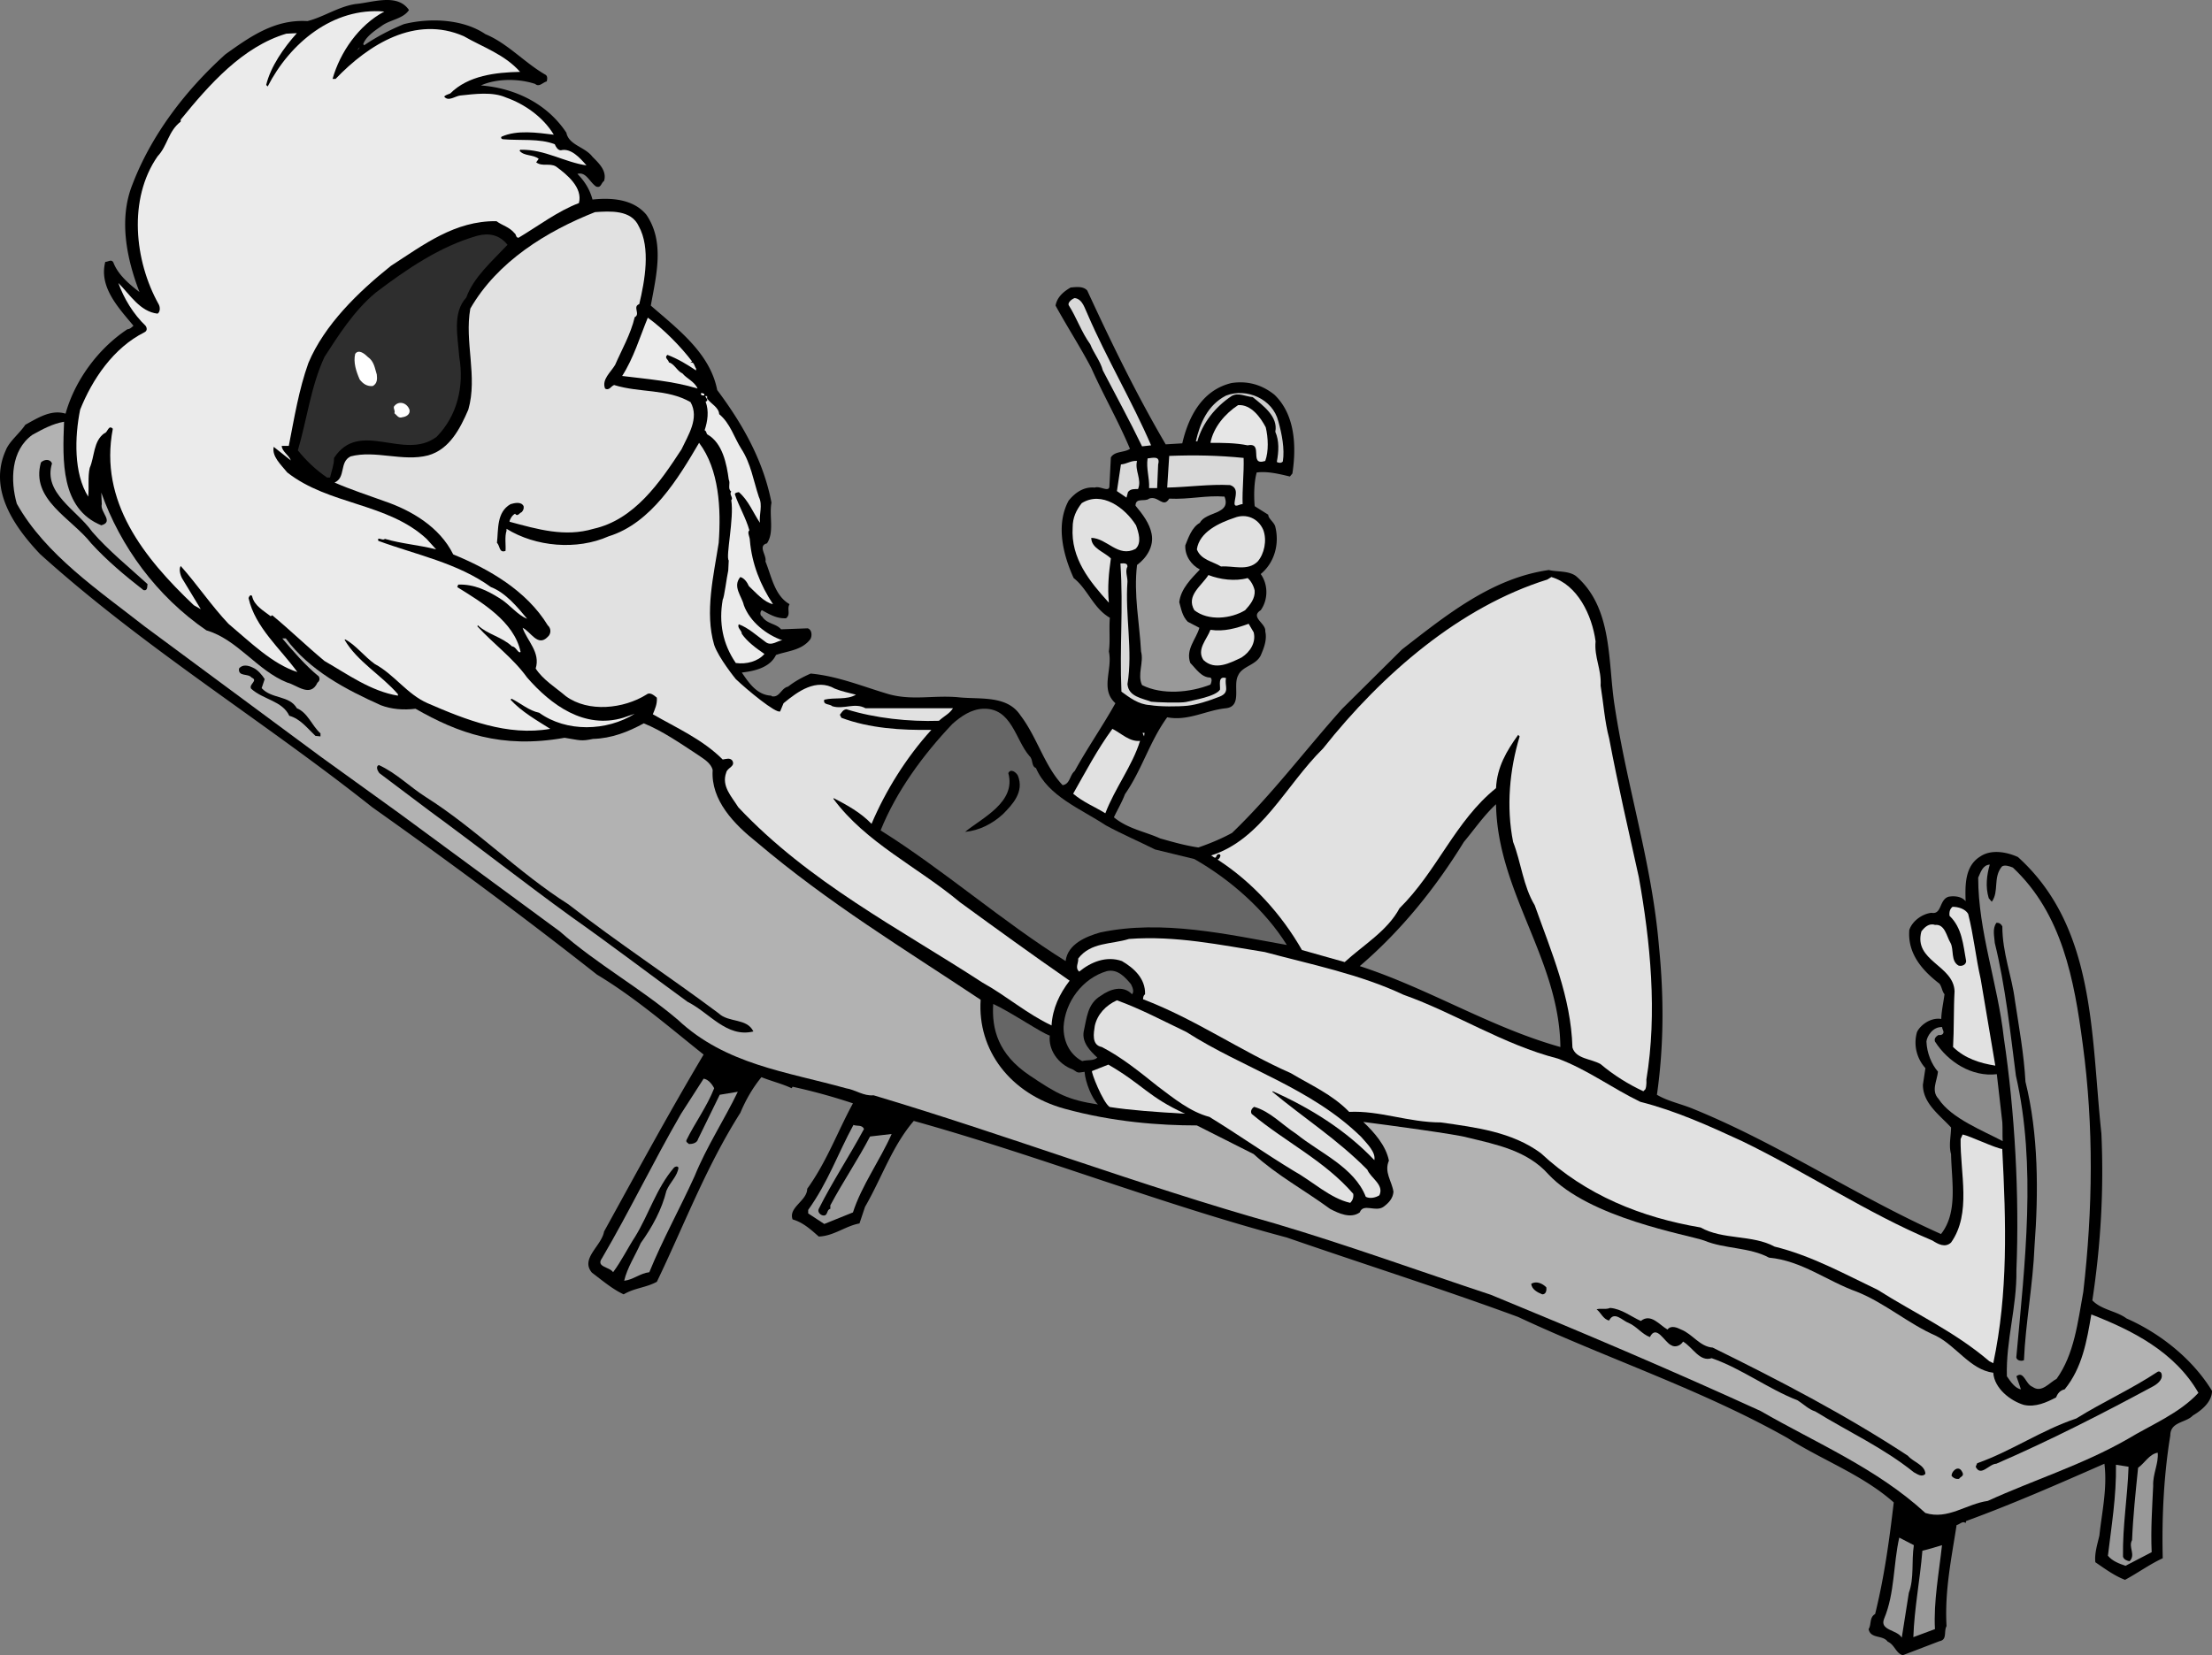
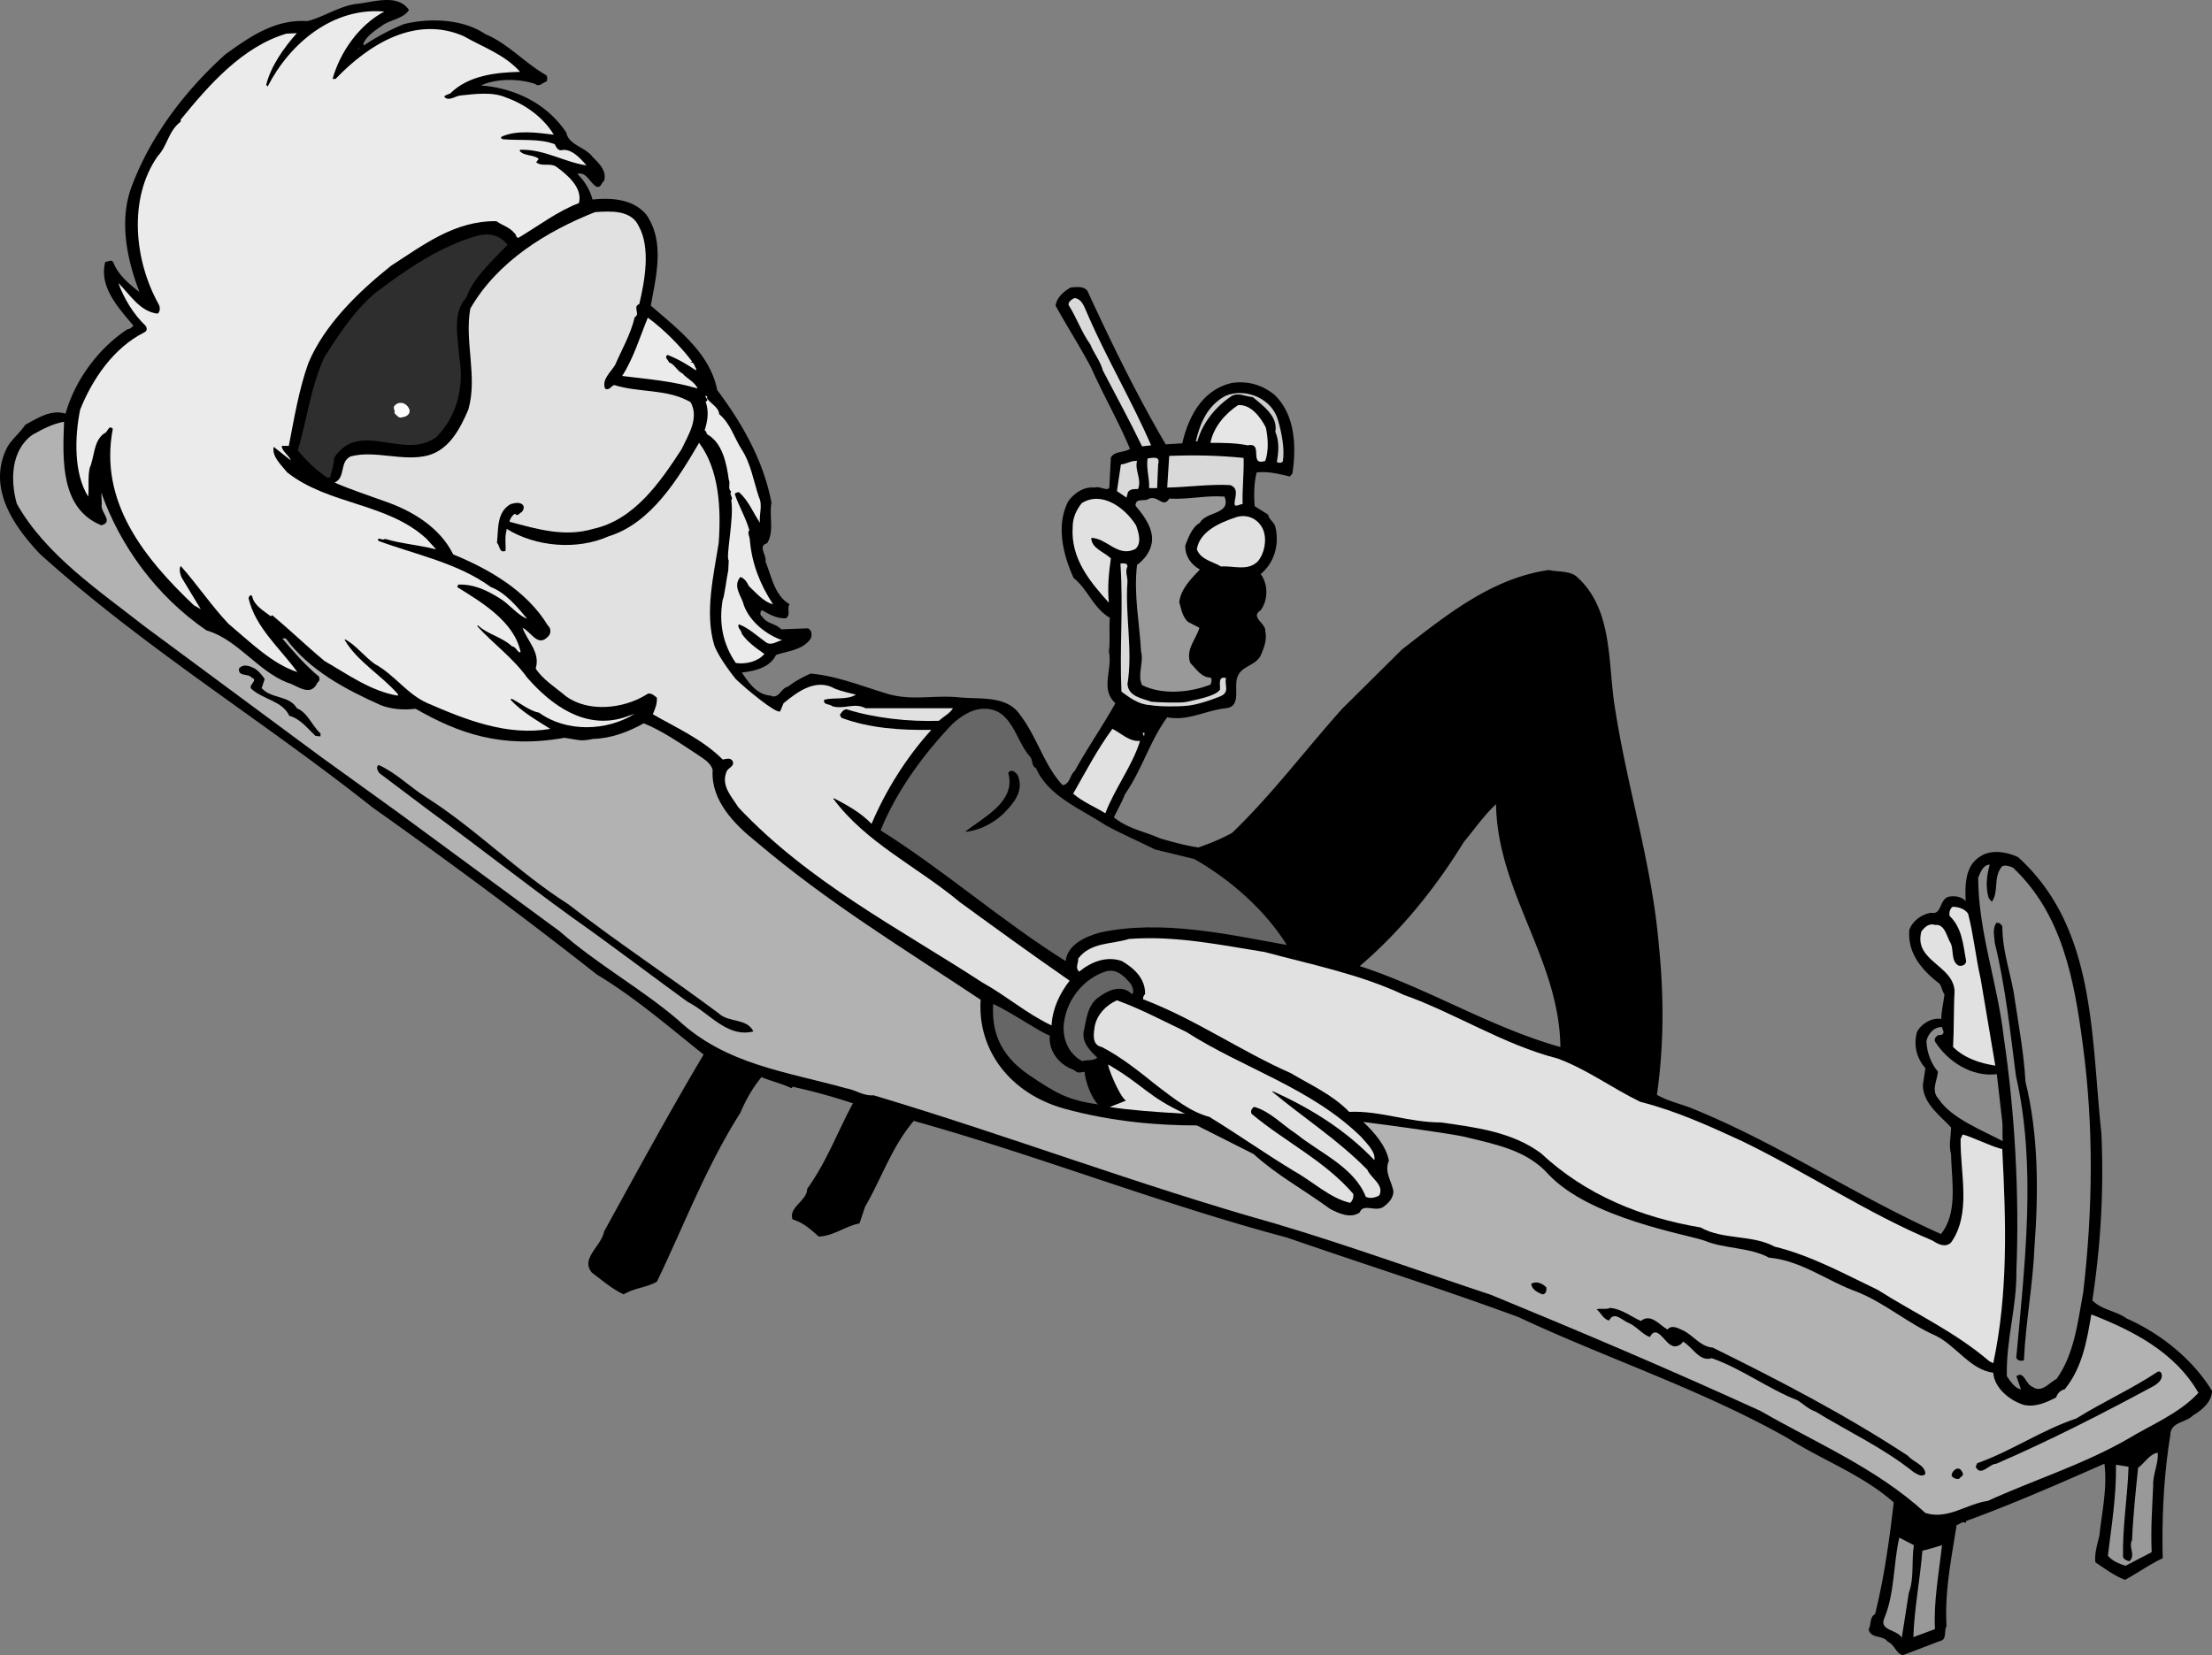
<svg xmlns="http://www.w3.org/2000/svg" width="439.939" height="329.297">
  <rect width="100%" height="100%" fill="#808080" stroke="none" />
  <path d="M386.095 202.711c.008-1.359.437-3.328.644-4.914-.5-.597-.5-1.398-1-2.097-3.398-2.602-6.398-6-6-10.7.602-1.8 2.602-3.203 4.403-3.402 2.097.403 1.5-2.597 3.398-3.2 1.102-.198 2.602-.1 3.399.9-.098-3.098-.2-7 2.902-8.899 2.2-1.5 5.3-.898 7.5.102 15.5 14 14.5 35.398 16.598 55 .5 11.097-.098 22-1.797 33.199 1.797 1.898 4.797 2.097 6.797 3.597 6.601 2.903 13.101 8 17 14.403 0 2.199-2.098 3.898-3.797 4.898-1.403 1.5-4.5 1.2-4.5 4-1.301 7.903-1.703 16.403-1.5 24.403-2.602 1.199-4.903 2.898-7.5 4.296-2.102-.796-4-2.199-5.903-3.5-.199-1.699.403-3.597.801-5.296.5-4.704 1.602-9.403 1-14.301-9.101 4-18.2 8-27.5 11.398l-.101.403c-.598-.5-1.2.296-1.797.398-1 6.5-2.403 13.102-2 20.102-.602 1.097.199 2.699-1.403 3l-7.3 2.796c-1.399-.398-1.598-2.097-3-2.699-1-1.398-3.399-.5-3.797-2.5.597-.898.097-2.3 1.297-3 1.8-7.3 2.8-14.5 3.703-22.2-6.203-5.5-14.203-8.397-21.102-12.8-17.2-9.7-35.898-15.8-53.601-24.097-15.2-5.602-30.7-10.5-46-15.801-25.2-6.7-49.098-16.2-74.2-23.2-4.3 5-6.398 11.399-9.699 17.098l-1.101 3.3c-2.797.5-5.098 2.5-8.098 2.603-1.602-1.403-3.102-2.801-5.2-3.403-.902-2.398 2.9-3.7 2.9-6.097 3.898-5.403 6-11.301 9.1-17a117.495 117.495 0 0 0-12-3.301l-.202.3c-1.598-.8-4-1.402-6-2.203-1.797 2.204-3.098 4.5-4.2 7.102-6.8 10.7-11.199 22.398-16.597 33.602-2.203 1.199-4.403 1.199-6.602 2.5-2.2-1-4.3-2.801-6.3-4.301-2.4-2.801 1.902-5.301 2.402-8.2 6.5-11.8 12.898-23.601 19.797-35.203-6.899-5.5-13.7-11.398-21.2-15.898-14.597-11.5-29.597-22.602-44.699-33.3-21.8-17.302-45.398-31.7-66.101-50.4-5.098-5.402-10.297-12.8-6.797-20.6.699-1.802 2.699-3.302 3.898-5.098 2.399-1.301 5.102-3.102 8-2.204 1.8-6.5 6.399-12.898 12.3-16.796.4 0 .802-.301 1.2-.704-3-3.597-6.898-7.699-5.601-12.699.601 0 1.203-.597 1.601.102.899 2.398 3.102 4.3 5.2 5.898-2.5-6.5-4.2-14.398-1.4-21.398 3.7-9.7 10.4-18.602 18.5-25.903 4.9-3.5 9.802-7 16.302-6.597 3.199-.801 6.199-2.903 9.597-3.403 3.403-.296 8.301-2.199 10.602 1.204-1.2 1.796-3.8 1.898-5.5 3.199-1.3.898-3.102 2.097-3.602 3.597l.2.204c2.5-1.704 5.203-3.102 7.902-4.204 5.2-1.296 11.8-1 16.2 2 4.398 1.801 7.8 5.704 12 8.102.398.3.3.898.198 1.3-.8.2-1.5 1.2-2.3.5-3.297-1.1-7.7-1.1-10.797.302 6.597.5 13.097 3.5 17 9.398.5 2.5 3.699 2.8 5.199 4.8 1.3 1.302 2.898 2.802 2.3 4.802-.6.398-.6 1.5-1.6 1.097-1.302-.898-2-3-3.7-2.5 1.5 1.5 2.5 3.2 3 5.102 3.8-.403 8.098-.102 10.7 3 3.698 5.398 2 12 .898 18.097 5.402 4.704 11.8 9.5 13.203 16.801 5.097 6.801 9.199 14.102 10.797 22.403-.5 2.597.601 5.898-.899 8.097-1.898.5 0 2.403-.3 3.602 1.199 2.898 1.8 6.8 4.8 8.5-.601 1 .3 2-.7 2.8-1.901.098-3.3-.8-4.8-1.601-.398.2-.398 1.102 0 1.2 1 1.6 2.8 1.402 3.8 2.6l5.302-.198c.898.296.898 1.597.5 2.199-1.703 2.199-4.5 2.3-6.801 3.097-1.2 2.5-4.2 3.204-6.8 3.5 1.5 2.227 3.1 4.5 5.898 4.602v.102c1.601.398 1.902-1.602 3.3-1.903 1.403-1.097 2.903-1.898 4.5-2.597 5.403.5 10.403 2.597 15.5 4.097 4.7 1.3 8.7.2 13.7.602 4.3.5 9.8-.5 12.5 3.597 3.3 4.301 4.8 10.102 8.402 13.903 1.5-.2 1.398-2 2.398-2.801 2.403-4.398 5.602-9 8.102-13.5-3.102-2.8-.5-6.7-1.3-10.3.3-2.2 0-4.4.198-6.7-3.3-1.898-4.398-5.7-7.199-7.898-2.101-4.602-3.601-10.602-1-15.403 1.3-1.597 3-2.8 5.2-2.597 1-.403 2.8 1 2.902-.204l.297-5.796c.8-1.301 2.601-.903 3.8-1.704-2.3-5.5-5.3-10.699-7.699-16.097-2.2-4.2-4.8-8.2-7.101-12.403.3-1.699 1.601-2.796 3-3.597 1.101-.102 2.5-.301 3.3.597C221.04 68.2 226.04 78.501 231.841 88.4l3.3-.2c1.2-5.198 3.9-10.6 9.798-12 3.3-.5 6.101.4 8.5 2.302 4.203 4 4.402 10.398 3.601 15.699l-.5.597c-2.101-.5-4.5-1.097-6.601-.796-.5 1.796-.598 4.398-.399 6.699l2.7 1.699c0 .8 1.199 1.5 1.402 2.398.797 3.204 0 7-2.903 9.403 1.5 2.097 1.5 5.097 0 7.199-2.199 1.398 1.102 2.602.903 4.2.398 1.698-.301 3.402-.903 4.8-1 2-3.699 2.102-4.5 4-1.097 2 .903 6.102-2.398 6.5-4 .398-7.5 2.602-11.7 1.8-3.5 4.802-5 10.4-8.402 15.302-.597 1.597-1.5 3.097-2.199 4.597 2.8 2.3 6.102 2.8 9.2 4.2 2.5.703 4.902 1.402 7.6 1.8 2.302-.8 4.5-1.7 6.7-2.898 8-7.7 14.3-16.2 21.899-24.7l11.902-11.8c8.898-6.903 17.898-14.2 29.2-15.801 1.6.398 3.898.102 5.398 1.2 7.402 6.402 6.3 17.1 7.703 25.902 2.5 16.398 7.398 31.199 8.797 47.699 1 10 1 19.8-.399 29.597 2.2 1.301 4.8 1.801 7.2 2.801 17 6.903 32.5 17.403 49.3 24.903 3.399-4.301 2.102-10.5 2-15.903-.5-1.7 0-3.7 0-5.3-2.3-2.5-5.601-4.797-5.601-8.5l.5-3.297c-1.7-1.903-2.399-4.5-1.7-7.102.403-1.102 2.48-3.063 4.856-2.688zm-88.555-42.71c-2.398 2.199-4.3 5-6.398 7.5-5.602 9.097-12.403 17.597-20.703 24.699 13.8 4.5 26 12.199 39.902 16.097-.2-17.5-12.5-30.699-12.8-48.296" />
  <path fill="#e1e1e1" d="M398.224 228.583c-1.5-.2-6.383-2.582-7.883-2.883l-.402.898c-.098 6.8 2.203 14.8-1.899 20.602-1.2 1.097-2.601.3-3.7-.403-13.1-5.5-25.1-13.597-37.901-19.796-6.5-3-13.098-6-20.2-7.801-5.597-2.7-10.5-6.403-16.398-8.602-10.902-2.8-20.3-9-30.7-12.7-8.702-4.1-18.3-6-27.6-8.5-8.802-1.397-17.7-3.3-27-2.6-3.5 1.1-7.602.6-10.102 3.902.101.898-.7 1.8.203 2.597 2.297-1.898 5.398-3.199 8.5-2.097 2.398 1.398 4.699 3.5 4.597 6.597-.3.204-.398.602-.398 1 10.3 3.903 19.398 10.301 29.398 14.704 4 2.398 8.2 4.199 11.602 7.699 6-.301 11.8 2.097 18.2 2.097 7.1 1 14.198 1.903 19.898 6.102 9 8.398 20 12.8 31.8 14.8 4.403 2.5 10.301 1.4 14.7 3.802 7.3 1.796 13.8 5.398 20.5 8.597 7.402 4.7 15.3 8.3 22.203 14.2l.797.402c2.957-13.965 2.554-27.864 1.785-42.617" />
  <path fill="#8c8c8c" d="M386.267 204.336c-1.875-.125-3.028 1.864-3.125 2.864.097 2.3 1 4.5 2.297 6-.2 1.898-1.399 3.8.101 5.398 2.5 3.903 9.067 6.426 12.766 8.426-.067-1.195.008-2.52-.067-3.727l-1.097-9.597c-4.903.597-9.703-2.403-12.301-6.5-.2-.602.2-1 .7-1.301.5.102 1-.102 1-.602-.04-.34-.282-.62-.274-.96" />
  <path fill="#ebebeb" d="M76.439 2.297C71.34 5.001 67.642 10.4 66.142 15.7h.597C73.341 8.797 82.642 3 92.24 7.2c3.801 2.199 8.102 3.597 11.2 7.097-4.797.102-10.297.704-13.899 4.301-.5.2-.898.301-1.2.602.802 1.097 2.2-.102 3.2-.2 2.899-.3 6.399-.8 9.102.399 3.699 1.3 7.398 3.898 9.5 7.398-3.301-.398-7.301-1-10.403.403-.199.3.102.5.301.5 3.3.3 7.3-.2 10.3 1 .2.5.599 1.199 1.2 1.199 2-.5 3.8 1.5 5.102 3-4.301-.602-8.301-3.2-13-3.102-.203-.097-.203.102-.301.204.898 1.097 2.7.699 3.8 1.597l-.5.7c1.2.902 2.598.101 3.9.8 2.198 1.602 5.398 4.2 4.6 7.301-4.202 1.602-8 4.5-12 6.898-.6 0-.402-.597-.8-.898-1.102-1.3-2.402-1.5-3.602-2.398-8.3-.102-14.5 4.699-21 8.898-6.5 5.2-13.199 11.7-16.398 19.3-1.902 5.302-2.8 10.9-3.902 16.5h-1.4c0 1.098 1.399 1.802 1.8 2.9l-3.401-2.7c-.399 1.898 1.402 3.5 2.703 5.102 8.297 6.5 19.898 6 27.699 13.199l1.898 2.097c-3.5-.898-6.8-1.097-10.199-2.097-.398.5-1.601-.602-1.3.398 7.6 2.8 15.8 4.403 22.402 9.2 2.898 1.1 5.297 4 7.199 6.3-1.902-.7-3.5-2.898-5.5-4.097-2.402-1.5-5-2.801-8.2-2.704l-.202.5c4.8 3 11.3 6.801 12.601 12.903-.5.398-.898-1.102-1.7-1.102-2-1.898-4.901-2.398-6.8-4.2l-.101.2c3.203 3.5 7.101 6.3 9.902 10.2 4.8 5.5 11.398 10.3 19.098 8l2.3-.797c-5.597 3.5-13.597 3.699-19-.204-2-.398-3.699-1.898-5.5-2.796l-.199.199c2.2 2.398 5.2 4.097 7.899 5.8-8.5 1.5-16.797-1.8-24.399-5.101-4.101-1.8-6.601-5.7-10.5-7.8-2.101-1.5-3.8-3.802-5.898-4.9l-.102.098c2.5 4.301 7.3 7 10.602 10.801v.301c-5.403-.898-9.903-4.2-14.602-6.898-3.601-3-6.898-6.204-10.398-9.102l-.301.2c-1.402-1.098-3.3-2.098-3.7-4-.3-.5-.702.198-.702.402 1.3 5.796 6.3 10 9.703 14.699-5-1.602-9.403-6-13.703-9.602-3.399-3.597-6.2-7.8-9.5-11.5-.399.602-.098 1.801.3 2.5l3.7 6.102-1.399-.801c-9.898-9.398-18.898-20.602-16.101-35.102-.899-.898-1 .801-1.7.903-2.199 1.597-1.898 4.597-2.898 6.898-.402 1.801-.102 3.801-.3 5.7-2.9-4.598-2.7-11.899-1.602-17.297 2.402-6 6.601-12.301 12.8-15.403.602-.3.5-.898.2-1.3-2.399-2.297-4.297-5.399-5.399-8.5 2.3 2.3 4.3 5.703 7.8 6.101.599-.398.5-1.398.2-1.898-4.8-8.602-6.101-20.903-.2-29.403 2-2.097 2.099-5 4.599-6.898v-.403c5.703-7 12.3-14.5 21-17.097l2.101-.102c-2.6 2.903-5.2 6.602-6.1 10.302l.3.3c4.403-8.6 13-15.8 23.2-14.902" />
  <path fill="#fff" d="m71.04 10 .5-.601-.2.3zm0 0" />
  <path fill="#e1e1e1" d="M127.04 45c2.399 4.297 1.2 10.899.102 15.5-1.403.5.297 2-.903 2.598-.8 3.403-2.597 6.5-3.898 9.5-.902 1.5-2.7 2.903-2 4.7.8.5 1.2-.5 1.8-.7 5.2 1.602 10.5.7 15.2 3.403 1.8 3.199-.5 6.597-1.8 9.398-4.302 6.602-9.4 14-17.5 15.8-5.7 1.7-11.102.098-16.7-1.402 0-.398.5-1.296 1.098-1.597.5.699.902-.2 1.3-.301.301-.3.5-.7.403-1.2-.5-1-1.903-.6-2.602-.402-2.8 1.602-2.398 5-2.7 7.704.599.5.4 2.097 1.7 1.597.102-1.097-.2-2.8.2-4v-.398c5.8 3.597 14 4.3 20.3 1.5 8.5-2.602 13.899-11.602 18-18.602 4 5.301 4.399 13.102 3.899 19.903-1 6.5-2.797 13.796-.899 20.296.875 2.602 4.3 6.801 4.3 6.801 2.2 2.102 8.024 6.926 8.825 6.426l.676-1.625c2.898-2.398 6.5-5 10.2-2.898 1.5.597 2.698.796 4.198 1.199-1.8 1.097-4.3.5-6.3 1-.297 1.097 1.101.8 1.601 1.3 2.3.7 4.399-.8 6.602.399h17.398c-.7 1.102-1.7 1.5-2.8 2.5-5.9.2-12.7-.5-18.4-2.3-.698.1-.901.6-1.3 1.1l.3.598c5.599 2.102 11.9 2.5 17.9 2.403-5 5.5-9.098 12.097-11.9 18.699-2.198-2.3-5-3.8-7.5-5.102l-.1.102c6.5 8.8 16.699 13.5 25.199 20.602 7.402 5.398 14.3 10.398 21.8 15.597-2 2.602-3.398 5.5-3.597 8.903-4.903-2.301-9-5.903-13.703-8.5-16.598-10.801-34.598-20-48.598-34.903-1.3-2.097-3.402-4.199-2.402-6.898.203-1 1.902-1.2 1.203-2.403-.5-.597-1.203-.296-1.903-.199-4-4-9.199-6.3-13.898-9 .398-1 .898-2 .8-3.3-.6-.5-1.402-1.2-2.1-.598-4.5 2.8-11.5 3.597-16 .3-2.102-1.8-4.5-3.203-6-5.5 1-3.203-1.7-5.5-2.602-8.101 1.601.7 3 3.898 5 1.8.703-.6.703-1.698 0-2.3-4.2-6.898-11.7-11.2-18.797-14.102-2.703-5.5-8.403-8.796-13.703-10.597-3.297-1.2-6.7-2.301-9.899-3.7 2.3-1 .899-4.101 3.2-5.203 4.902-1.296 10.402 1.102 15.402-.199 4.297-1.199 6.398-5.398 8-9.097 1.898-6.602-.801-13.5.398-20.102 5.399-9.398 15.2-15.398 24.8-19.2 3-.198 7.2-.5 8.7 2.802" />
  <path fill="#2e2e2e" d="M100.939 48.7c-3.098 3.3-6.797 6.5-8.2 10.5-2.8 3-1.699 7.699-1.398 11.8 1 5.899-.402 11.7-4.5 15.899-6.5 4.898-15.3-3.602-20.402 4.2 0 1.402-.5 2.6-.797 3.902h-.602c-2.2-1.5-4.101-3.301-5.8-5.403 1.8-6.097 2.6-12.8 5.3-18.597 2.602-4 5.75-9.102 10.2-12.801 6.199-4.7 12.8-9.2 20.199-11.301 2.3-.602 4.402-.2 6 1.8" />
  <path fill="#d9d9d9" d="M216.34 62.598c3.802 8.801 8.802 17.2 12.599 26l-1.797.2c-2.403-5-5.203-10.098-7.801-15.098-.5-1.903-1.8-3.403-2.5-5.2-1.8-2.5-2.7-5.3-4.3-7.8-.2-.5.6-1.2 1.198-1.403 1.602.204 2 2.102 2.602 3.301" />
  <path fill="#ebebeb" d="M137.642 71.899c-.102.102-.301.2-.301.3.7-.402.8.802 1.098 1.098v.403c-1.797-1.2-3.598-2.301-5.7-3.102-.699.602.2.903.301 1.5 1.102.301 1.602 1.7 2.7 2.2.8 1 2.402 1.601 3 3-4.9-1.5-10.2-1.899-15-2.5 2.3-3.598 3.5-7.7 5.1-11.598 3.2 2.3 6.599 5.8 8.802 8.699" />
-   <path fill="#fff" d="M74.939 74.5c.101.899.101 1.797-.797 2.297-1.102.102-1.903-.398-2.602-1.296-.7-1.602-1.3-3.403-.898-5.102.699-1 1.898 0 2.5.602 1.297.898 1.398 2.296 1.797 3.5" />
  <path fill="#ccc" d="M254.24 83.797c.699 2.5 1.3 5.5.902 8-.301.403-.903.301-1.203.102.402-2.102.5-4.2-.297-6 .597-3-2.403-5.2-4.5-6.898-1.403-.102-2.903-1-4.203-.204-3.297 2.204-5.797 5.403-6.797 9h-.301c.8-3.5 2.3-7.199 6-9.097 4.098-1.602 9.3.699 10.398 5.097" />
-   <path fill="#fff" d="M140.04 78.7c0-.102-.8.097-.601-.5.3 0 .8.097.601.5" />
  <path fill="#ebebeb" d="M140.642 79.297c.797 1.102 2.297 1.704 2.398 3.102 2.2 1.8 3 4.7 4.399 6.898 1.902 2.903 2.402 6.301 3.5 9.602.8 1.602 0 3.5.203 5.102-1.301-1.903-2.301-4.5-4.203-6.102-.2.102-.598 0-.797.398.797 2.403 2.199 4.704 2.898 7.204-.5.398.102 1.296.102 2 .398 4.699 2.097 8.898 4.597 12.699-1.8-.403-3.3-2.2-4.8-3.602-.297-.7-.899-1.597-1.7-1.8-1.597 1.902.301 3.8.7 5.6 1.203 3.302 4.5 5.9 7.703 7.001-.801-.102-2.203 1.3-3.403.3-1.8-1.3-3.398-2.8-5.3-3.5-.399.7.601 1.2.601 1.9 1.102 1.6 2.899 2.902 4.5 4-1.3 1.5-3.601 2.1-5.7 1.8-2.6-3.8-3.401-8-2.6-12.602.3-.398.8-4.5 1.1-5.796l.099-2c-.649-.727 1.101-8.403.5-12 .5-.5-.5-1.102 0-1.704-.797-.597-.098-1.597-.5-2.398-.399-3-1.2-7.3-4.297-9-.203-.3-.102-.602-.5-.8.597-1.802.898-3.802.199-5.7.7-.2.098-.7-.102-1.102h.403v.5" />
  <path fill="#fff" d="M81.439 81.5c.203.899-.598 1.399-1.399 1.5-.8.297-1.101-.402-1.601-.8.203-.5-.2-.801-.098-1.301.898-1.3 2.597-.8 3.097.602" />
  <path fill="#e6e6e6" d="M251.74 85c.5 2.098.6 4.797-.098 6.7-3.403 1.097-.204-3.801-3.5-3.102-2.403-.5-5.102-.5-7.403-.5.602-3.097 2.903-5.8 5.5-7.5 2.602-.199 4.5 2.5 5.5 4.403" />
  <path fill="#666" d="M218.372 219.731c-5.984-.93-8.058-2.043-13.664-5.832-6.168-4.168-7.5-9.168-7.168-14.168 3.5 1.602 9.625 5.793 11.25 6.293-.3 2.7 1.5 5.625 4.649 6.773 1.109.793.957.582 2.27.434.163 2.168 1.5 5.336 2.663 6.5" />
-   <path fill="#e1e1e1" d="M220.708 220.231c4.086.637 9.094.996 15 1.336-7.336-3.336-8.367-5.77-15.27-9.77l-3.23 1.27c-.336 0 2.164 6.332 3.5 7.164" />
+   <path fill="#e1e1e1" d="M220.708 220.231c4.086.637 9.094.996 15 1.336-7.336-3.336-8.367-5.77-15.27-9.77c-.336 0 2.164 6.332 3.5 7.164" />
  <path fill="#b2b2b2" d="M195.04 198.899c-15.328-10.219-30.101-19.102-44.601-31.398-4.399-3.5-9.098-8.301-8.7-14.301-.3-1.403-1.898-2.301-2.898-3-3.5-2.301-7.102-4.801-10.8-6.301-3.102 1.7-6.4 3-10.102 3.102-2.399.5-2.524.273-5.649-.227-12.625 2.25-21.25-.977-29.648-5.773-2.403.296-4.801.097-6.903-.704-6.898-3.097-14.199-6.898-18.898-13.296h-.7c2.098 2.5 4.598 5.398 7.298 7.597.203.5.101.903-.297 1.2-1.403 3.101-4.203.402-6 0-6-2.399-9.903-8.598-16.102-10.399-9.898-6.8-17.101-16.7-20.898-27.398l.097 2.296c-.398 1.602 2.5 3.5-.097 4.204-8.102-3.301-7.703-12.903-7.403-20.602-2.3.398-4.3 1.5-6.3 2.602C2.142 89.598 2.04 95.598 3.34 100.2c5.7 10.199 16.5 17.398 25.398 24.398l35 25.903 15.801 11.398 31.8 23.398c7.5 6.602 16.099 11.301 23.5 17.602 9.5 8.898 21.599 10.3 33.4 13.602 1.902.296 3.5 1.597 5.5 1.398 26.8 8 52.8 17.898 79.8 25.5 14.5 4.3 28.8 9.5 43 14.2 18 7.402 35.899 15 53.602 23.1 11.097 6.4 23.097 11.4 32.797 20.302 4.5 1.398 8.101-1.801 12.402-2.403 9.2-4.199 18.898-7.199 27.8-12.3 4.798-2.899 10.298-5.098 14.098-9.2-4.699-8.199-13.3-12.5-21.3-15.597-.899 5.296-1.797 10.597-5.297 14.898-.903.2-1.403.8-1.703 1.602-1.899 1-4.098 2-6.399 1.5-2.7-.801-5.898-3.301-6.101-6.403-4.598-.597-7.399-5.398-11.5-7.398-5.297-2.301-10.098-6.5-15.598-8.7-5.902-2.101-11-6.203-17.5-6.8-3.902-2.102-8.8-1.7-12.902-3.403-3.399-1.199-22.774-4.398-31-13.199-4.2-4.7-10.297-5.898-16.098-7.3-1.902-.598-16-2.5-20.7-3.098 2.2 2.097 4.5 4.699 5.098 7.699-1 2.3.602 4.102.903 6.2-.102 1.3-.903 2.198-2 3-1.602 1.1-4-.802-4.703 1.1-1.797 1.302-4.2.2-5.899-.698-5.2-3.801-10.601-6.704-15.2-10.903l-11.3-5.7c-7.332.001-16.668-.667-26.332-3.331-10.805-2.98-17.336-11.668-16.668-21.668" />
  <path fill="#d9d9d9" d="M247.34 91.098c.099 3-.3 6.2-.198 9.2-.5-.098-1.703.902-1.602-.297.102-1.204.899-2.903-.898-3.5-4.102-.204-8.203.398-12.5.5l.398-6.301c5.102-.2 9.8-.102 14.8.398m-17 1.301-.198 4.7h-1.602c.102-2.098-.601-3.802-.3-5.9 1-.1 2.6-.6 2.1 1.2" />
-   <path d="M10.34 92.2c-1.8 5.898 4.9 9.199 8 13.597 3.2 3.704 7.5 7.204 11 10.403-.1.398.099 1.398-.8 1.199-3.601-2.8-7.3-5.898-10.398-9.3-3.903-5-12.102-8.7-10-16.098.597-.602 1.797-.801 2.199.199" />
  <path fill="#d9d9d9" d="M226.142 91.7c-.5 1.898 1 3.699.199 5.597-.602 0-1.5-.097-2 .602l-.3 1.102-1.9-1.301.798-5.301c1.203-.102 2-.8 3.203-.7" />
  <path fill="#999" d="M243.54 98.797c1.399 3.602-3.7 2.903-4.898 5.204-1.602.898-2.301 3-2.903 4.5-.097 2.097 1.2 3.898 2.903 4.796-1.602 1.704-3.801 3.801-4.102 6.5.399 1.403.602 2.801 1.7 3.903l2.3 1.199c-.601 2.2-2.8 4.3-1.8 7 1.1 1.102 2.199 2.898 4 2.898.402.301.199 1 0 1.403-4.098 1.597-9.598 2.097-13.598.097-1-2.097.398-4.5-.203-6.699-.297-5.699-1.5-11.3-.797-17.199 1.898-1.398 3.398-3.7 2.898-6.2-.398-2.1-1.8-3.902-3.2-5.6 0-1.7 1.9-.7 2.7-1.4 1.8-.698 2.8 2 4 0 4 .2 7.3-.698 11-.402" />
  <path fill="#e1e1e1" d="M225.939 104.5c.5 1.399 1.203 3.5-.098 4.7-3.5 1.8-5.602-2.102-8.8-2.2 0 2.098 2.6 2.797 3.897 4.098-.398 2.801-.699 5.7-.398 8.801-3.8-4.2-7.601-8.8-7.2-15 0-1.898.7-3.398 1.802-4.8 4-2.5 8.597.902 10.797 4.402m25.301.898c.8 2.102.199 4.8-1.098 6.3-2 2-4.903.802-7.301 1-1.602-1-4-1.3-4.8-3.402.5-3.5 4.5-5.296 7.5-6.296 2.3-.903 4.698.097 5.698 2.398" />
  <path fill="#d9d9d9" d="M235.915 139.649c1.414-.36 5.856-1.074 6.727-2.45.097-.8-.5-2.8 1.199-2.3-.363 1.562.887 2.836-1.3 3.7-2.188.862-4.563 1.612-6.376 1.8-1.812.187-5.523.21-7.437-.125-2.313-.125-4.063-1.5-5.688-2.676-.398-9.097.399-16.3-.2-25.5.5 0 1.4-.199 1.4.602-.5.898 0 2 0 3-.5 6.699 1.1 13.699 0 20.398.199 2.5 2.902 2.8 4.699 3.5.851.113 5.789.3 6.976.051" />
-   <path fill="#e1e1e1" d="M248.142 115c.597.5 1.199 1.5 1.398 2.5.102 1.598-.898 2.797-1.898 3.899-2.801 1.7-7.301 2.2-10.102 0-1.7-2.898 1.399-4.8 2.8-7 2.302.898 5.302 1.3 7.802.602m69.198 12.597c-.3 3.2 1.2 5.5 1 8.8.599 3.7.802 7.103 1.7 10.5 1.8 9.5 3.8 18.103 5.899 27.603 2.3 12.796 3.703 27.097 1.5 40.296 0 0 .101 1.204-.2 1.903l-.398.398c-3-1.398-5.902-3.2-8.5-5.398-1.902-1.102-4.902-1-5.602-3.301-.3-10.102-4.199-19-7.5-28.3-2.3-3.802-2.699-8.5-4.3-12.598-1.399-7-.7-14.403 1.3-21l-.3-.301c-2.297 3.199-4.2 6.398-4.399 10.597-8.101 6.5-11.7 16.5-19.2 23.903-2.401 4.5-7.198 7.3-10.901 10.699l-8.5-2.398c-4-7-9.797-13.5-16.797-18 .398-.102.5-.5.597-.801-.199-.5-.699-.2-.8.097-.2.801-.797-.097-1.098-.097 10.098-3.2 14.8-13.903 22.3-21.301 11.798-14.898 27.298-28.2 44.598-33.602l.801-.5c5.2 1.5 8.102 7.602 8.8 12.801m-68-1.801c.5 2-.698 3.903-2.401 5-2.297 1.102-5.297 2.704-7.598.5-1.402-2.097.7-4.097 1.398-6 2.7.403 5.102-.296 7.602-1.199l1 1.7" />
  <path d="m52.642 135.098-.602 1.8c2 2.2 5.5 1.4 7 4.001 2.2.898 3 3.5 4.7 5v.602l-1-.102c-1.598-1.5-3-3.398-5.2-4-1.398-3-5.2-3.2-7.601-5.398-.5-.903 1.5-1.602.101-2.204-.7-.898-2.7-.097-2.5-1.796.7-.903 1.899-.602 2.7-.204 1 .403 1.902 1.5 2.402 2.301" />
  <path fill="#666" d="M204.74 150.399c.8.7.3 2 1.3 2.398 2.399 5.602 8.899 8.102 13.899 11.403 3.101 1.699 6.601 3.199 9.8 4.8l7.801 1.899c7.2 4.102 14.102 10.2 18.399 17.102-11.7-2.102-24.797-5.102-37.098-2.5-2.8.796-6.5 2.296-6.902 5.699-12.5-7.801-24.2-18.102-36.797-26 3.097-7.7 8.398-15 14.297-21.2 1.703-1.5 3.703-2.902 6.101-3 5.7-.203 6.399 6.2 9.2 9.399" />
  <path fill="#e1e1e1" d="M226.74 147.399c-1.5 4.898-5 9.398-6.9 14.398-2.1-1.296-4.401-2.199-6.401-3.898 2.5-4.398 4.8-8.8 7.8-12.898 1.801.898 3.403 2.597 5.5 2.398m.801-.899-.3-.703h.402zm0 0" />
  <path d="M84.74 158.598c9.8 6.2 18.5 15.102 28.3 21.3 9.899 7.7 20 14.302 29.899 21.7 2 1.903 5.601.903 6.902 3.602-5.3 1.3-8.7-3.7-13.102-5.903-7.699-5.597-15.3-11.398-23.097-16.898-9.403-6.8-18.801-14.2-28.102-21l-10.101-7.602c-.297-.398-.797-1.296-.098-1.597 3.5 1.597 6.098 4.3 9.398 6.398m117.7-4.301c1.3 3.204-1 5.704-3 7.704-2.098 1.898-4.598 3.199-7.5 3.5 3.402-2.801 10.203-5.903 8.601-11.704.5-1 1.602-.097 1.899.5" />
  <path fill="#8c8c8c" d="M395.74 172c-.598 2.098-.9 4.399-.2 6.7l.602.699c1.5-2.102.199-4.8 2-7 .5-.398 1.5-.102 2.199.2 9.8 9.198 12.2 22.3 13.898 35.198 2.2 16.301 2 32.801.102 49.204-1.102 6.097-1.8 12.398-5.3 17.296-1.5.801-3 2.903-4.802 1.602-1.398-.5-1.699-3.3-3.199-2.102l.899 2.602c-1.2-.2-2.098-1.602-2.797-2.602-.203-7.199 2-13.699 1.898-21.097.602-14.903-.3-31.403-2.5-46.2-1.2-10.8-5.101-21.203-5.101-31.902.5-1.097.902-2.5 2.3-2.597" />
  <path fill="#e1e1e1" d="M391.439 181.797c1.101 4.301 1.5 8.602 2.5 13l2.902 17.204c-3.102-.5-6-1.403-8.402-3.704.203-3.398.101-7.699.3-11.097-.199-5.2-8.199-6-6.597-11.903.597-.796 1.5-1.699 2.699-1.296 2-.204 2.3 2.296 3.098 3.597.703 1.3 0 3.602 1.601 4.5.7.2 1.5-.2 1.5-.898-.601-3.301-.8-6.602-3.3-9-.098-.801.1-1.403.6-1.801 1.099 0 2.5.398 3.099 1.398" />
  <path d="M398.24 184.297c0 5.301 1.902 9.903 2.5 14.704.8 5.296 1.8 10.699 2.1 16.199 2.599 10.398 2.599 22.097 1.802 32.699-.301 7.602-1.801 15.398-2.102 22.7-.601.3-1.7 0-1.5-.802 1.7-18.597 4-37.898-.101-55.796-1.098-8.5-2.098-17.903-4.2-26.403-.097-1.398-.5-2.8.301-4 .602-.098 1 .301 1.2.7" />
  <path fill="#666" d="M224.939 195.797c.3.602.703 1.5.203 2-1.801-1.898-4.403-1-6.203.301-2.7 1.602-2.797 4.5-3.399 7.102-.398 2.199 1.3 3.898 2.7 5.199-.7.7-2 .398-3 .7-2.5-1.302-3.801-4-3.7-6.9.3-4.902 3.8-9.6 8.602-11 2.199-.5 3.699 1.302 4.797 2.598" />
  <path fill="#e1e1e1" d="M235.939 205.297c11.402 7.301 24.8 11.102 34.8 20.903 1.2 1.398 2.903 3 2.602 4.597-5.7-6-12.8-10.398-20.2-13.699l-.1.102c6.1 5.097 13 9.5 18.898 15.5.703 1.699 3.402 3 2.402 5.097-.8.5-1.902.704-2.7.301-2.3-5.898-9.1-8.7-13.8-12.5-2.8-1.8-5.2-4.5-8.402-5.398-.5.3-.797.898-.5 1.398 6.703 5.602 14.5 9.3 20.203 15.903.097.699-.102 1.296-.602 1.796-4-.898-7.5-4.296-11.3-6.398-5.598-3.398-11-7.2-16.7-10.7-3.8-1-7.101-3.698-10.3-6.1-3.5-2.802-7.2-5.802-11.098-7.802-2.102-.398-1.602-2.796-1.403-4.199.5-2.3 2.2-4.097 4.403-5.097 4.699 1.699 9.199 4.097 13.797 6.296" />
-   <path fill="#999" d="M142.04 216.5c-1.398 3.598-3.898 7-5.5 10.297-.2.403.3.602.5.801.7 0 1.602-.2 1.8-1l4.302-8.8 3.597-.598c-2.699 5.597-6.199 10.898-8.597 16.8-2.903 6.399-6.403 12.7-9 19.098-1.801.2-3.203 1.5-5 1.7.597-2.598 2.199-5 3.297-7.5 2.3-3.2 4.203-6.7 5.101-10.4.7-1.698 2.2-2.897 2.399-4.6-.2-.4-.7-.2-.899 0-3.5 4.1-5 9.3-7.7 13.703-1.5 2.296-2.698 4.796-4.401 7.097-.7-1.097-3.5-1-2.2-2.8 5.5-9.4 10.2-19.2 15.7-28.7l4.5-7c.902.102 1.703 1.102 2.101 1.903m29.8 8.097c-2.901 5.403-6.3 10.5-9 15.903-.3.597.302 1.199.802 1.296 1.097.204.699-1.199 1.5-1.296v-.704c2.5-4.699 5.5-9.097 7.898-13.699l4.3-.5c-2.3 5.2-6 10.3-7.698 15.602l-5.703 2.3-3.2-2.101v-.7c3.903-5.402 5.903-11.198 9-16.902.7.301 1.7-.097 2.102.801" />
  <path d="M307.54 256.098c.102.7-.101 1.403-.8 1.403-1-.403-2.098-1-2.2-2.102 1-.602 2.2-.102 3 .7m18.8 6.698c2-1.597 3.7.801 5.302 1.704.699-.903 1.898-.403 2.699 0 2.3.898 3.7 3.398 6.3 3.597 13.2 6.5 26.298 13.301 38.798 21.5 1.101 1.301 3.402 1.801 3.5 3.602-.7.8-1.7 0-2.297-.301-6.102-4.898-13.102-8.102-19.602-12.102-1.3-.398-2.398-1.5-3.5-2.199-5.898-2.3-11.101-6.3-17.101-8.398-2.399.8-3.797-2.2-5.7-3.301-.398.7-1.5 1.3-2.398.7-1.3-.598-2.902-4.2-4.2-1.598-1.6-.602-2.6-2.102-4.202-2.801-1.2-.403-2.899-2.5-3.899-.5-1.2-.2-1.7-1.7-2.5-2.2.7-.3 1.8.098 2.7-.3 2.3.199 4.1 1.699 6.1 2.597M429.939 273.5c.203 1.098-1.098 2-1.899 2.399-10.2 5.5-20.398 10.7-31 15.3-1.398 0-3.101 2.7-4.101.598l.3-.699c6.801-2.398 12.801-6.597 19.7-8.898 5.3-3.301 10.902-5.801 16.203-9.301.398-.2.797.2.797.602" />
  <path fill="#999" d="M428.24 295.598c-.2 4.5-.5 8.5-.301 13.2l-5.2 2.703c-1.199-.403-2.597-.903-3.5-2 .7-5.903 1.7-11.801 1.602-18.102l2.5.398c-.2 6.102-1.2 11.704-1.102 17.903.2.597.801.8 1.301.898 1.3-1.3-.3-2.8.5-4.2.2-4.8.7-9.5 1.2-14.397 1.3-.903 2.199-2.704 3.902-3 .199 2.199-1 4.199-.903 6.597" />
  <path d="M390.34 293c.302.7-.5.797-.698 1.2-.602.097-1.102-.102-1.5-.602 0-.597.5-1.199 1-1.398.699-.2 1 .398 1.199.8" />
  <path fill="#999" d="M380.642 307.399c-.5 3.3.097 6.5-1 9.5l-1.403 8.898c-.898-1.597-4.5-1.398-3.5-3.796 2.102-5 1.801-10.801 3-16.102l2.903 1.5m5.598 0c-.598 5.5-1.7 11.3-1.4 16.7l-4.3 1.6c.2-5.8 1.3-11.198 1.8-17.198 1.302-.301 2.599-.704 3.9-1.102" />
</svg>